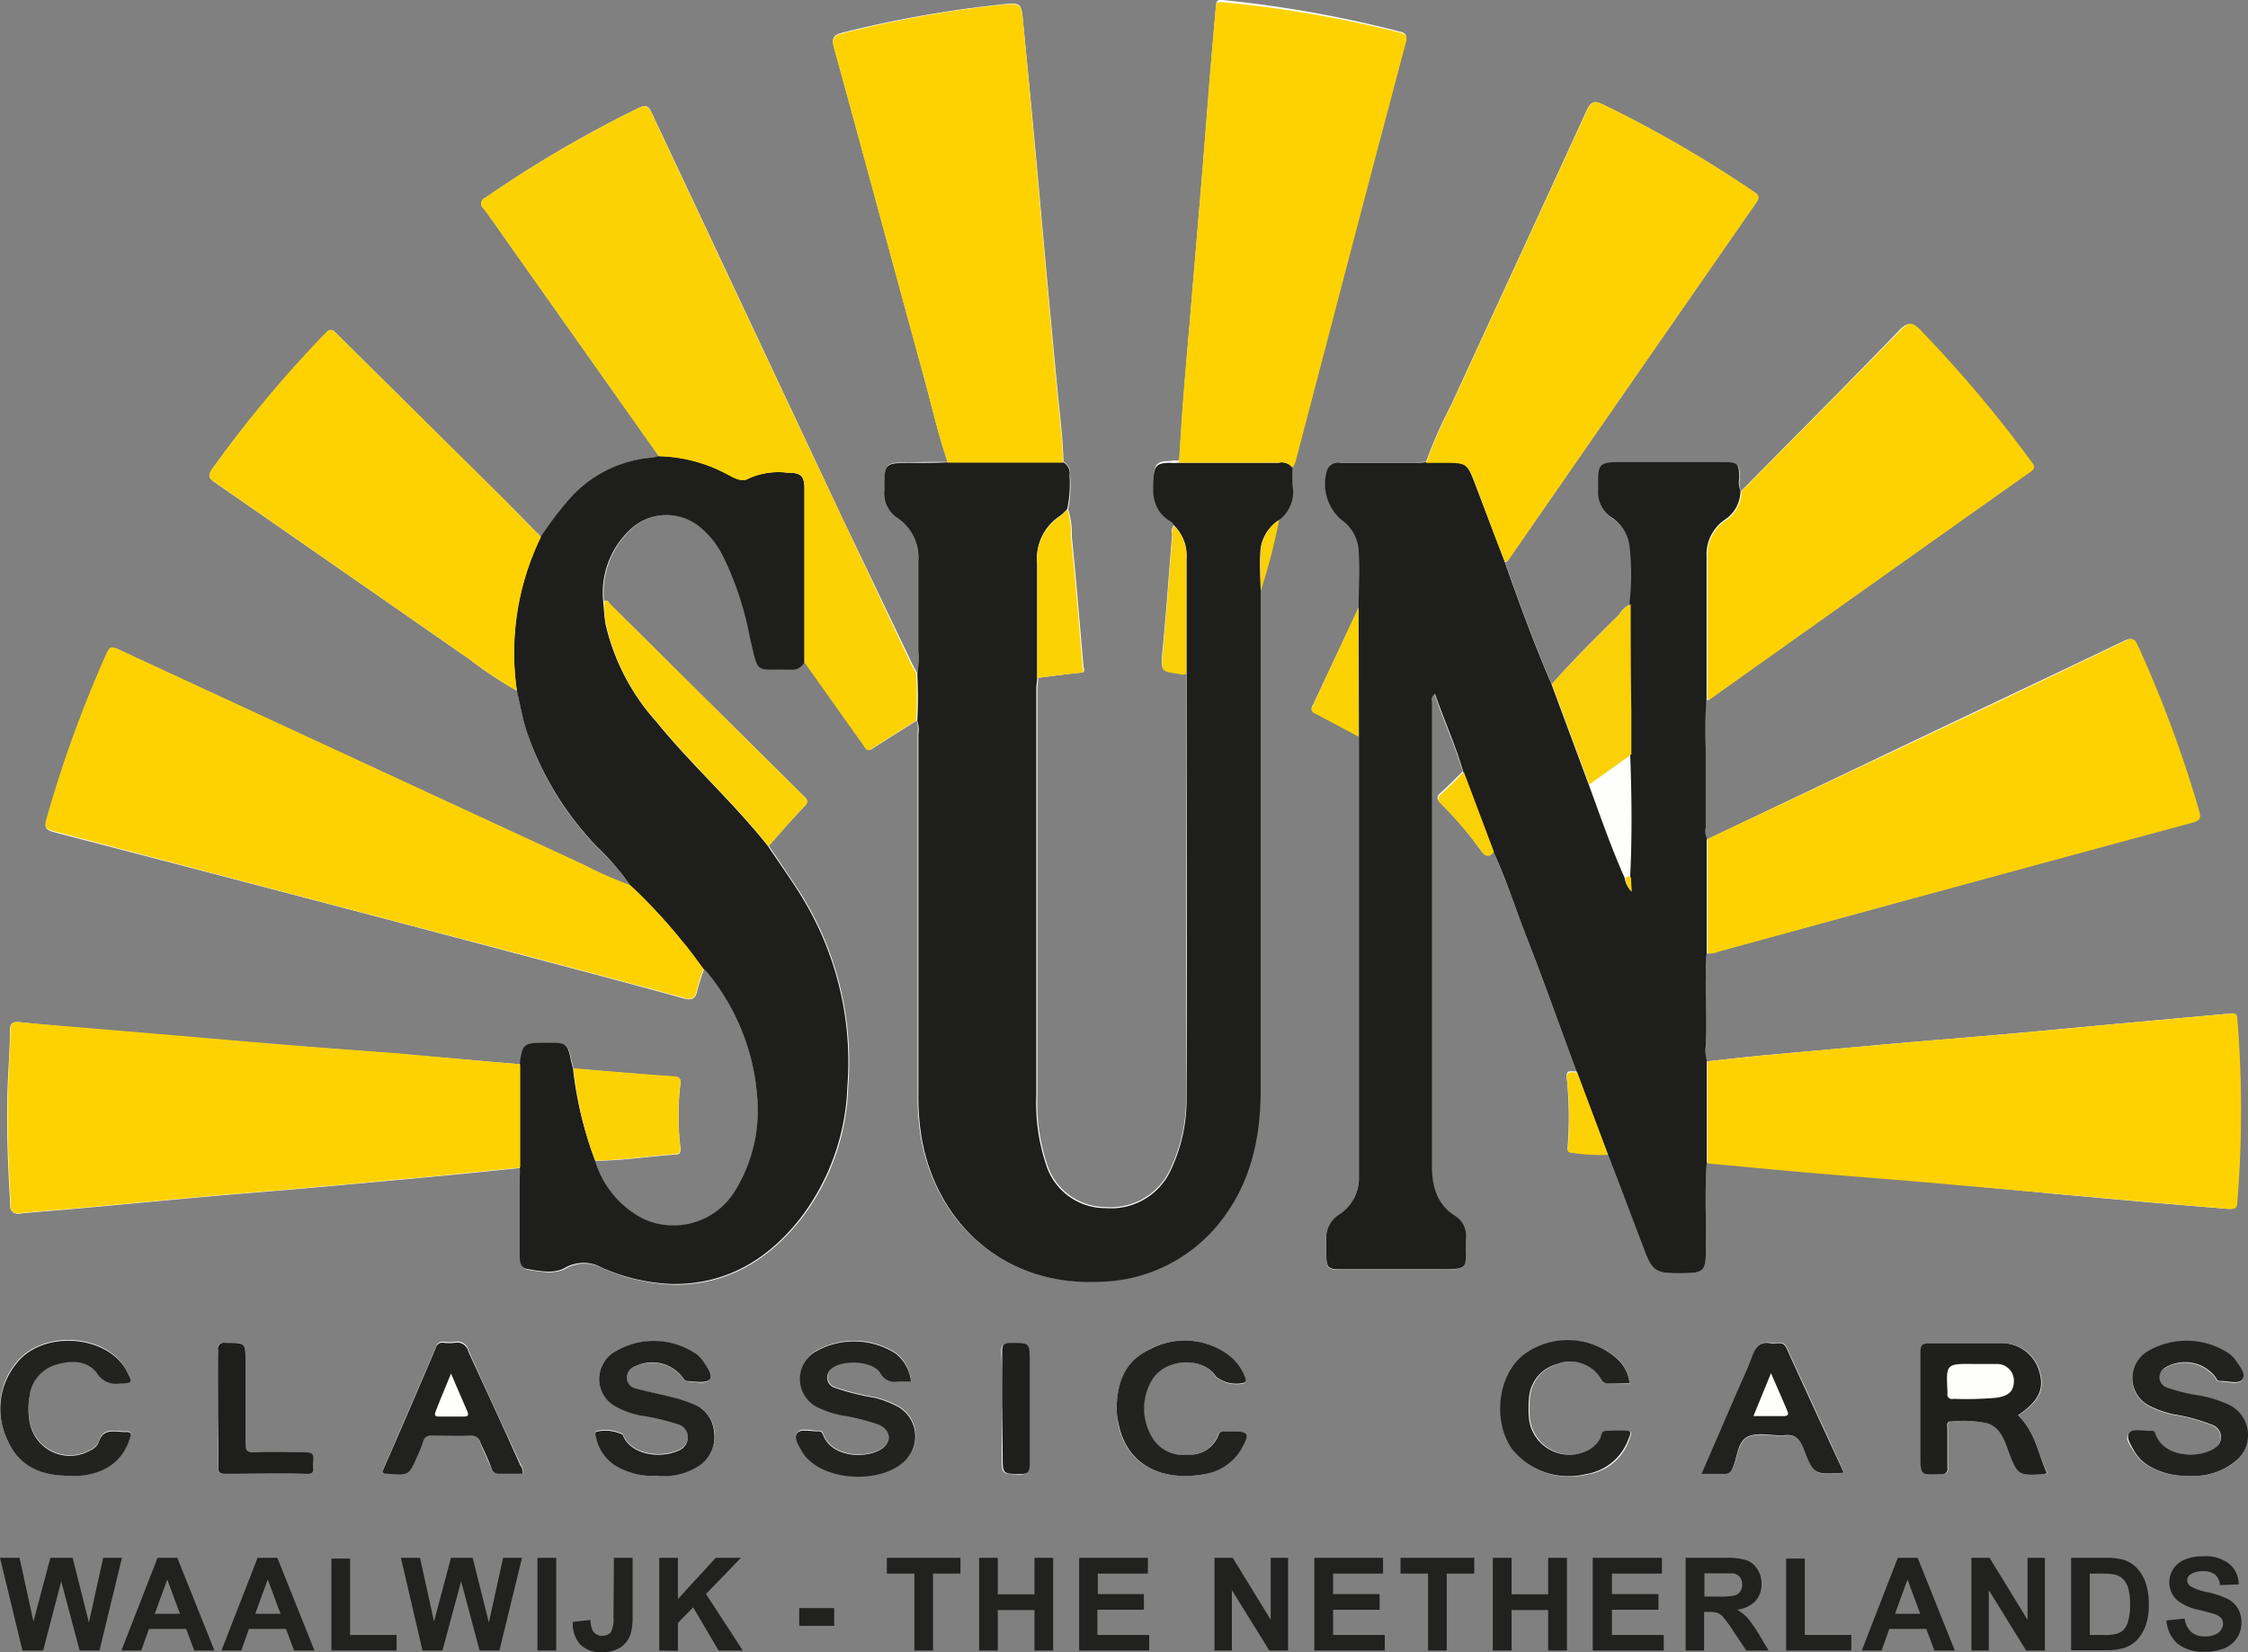
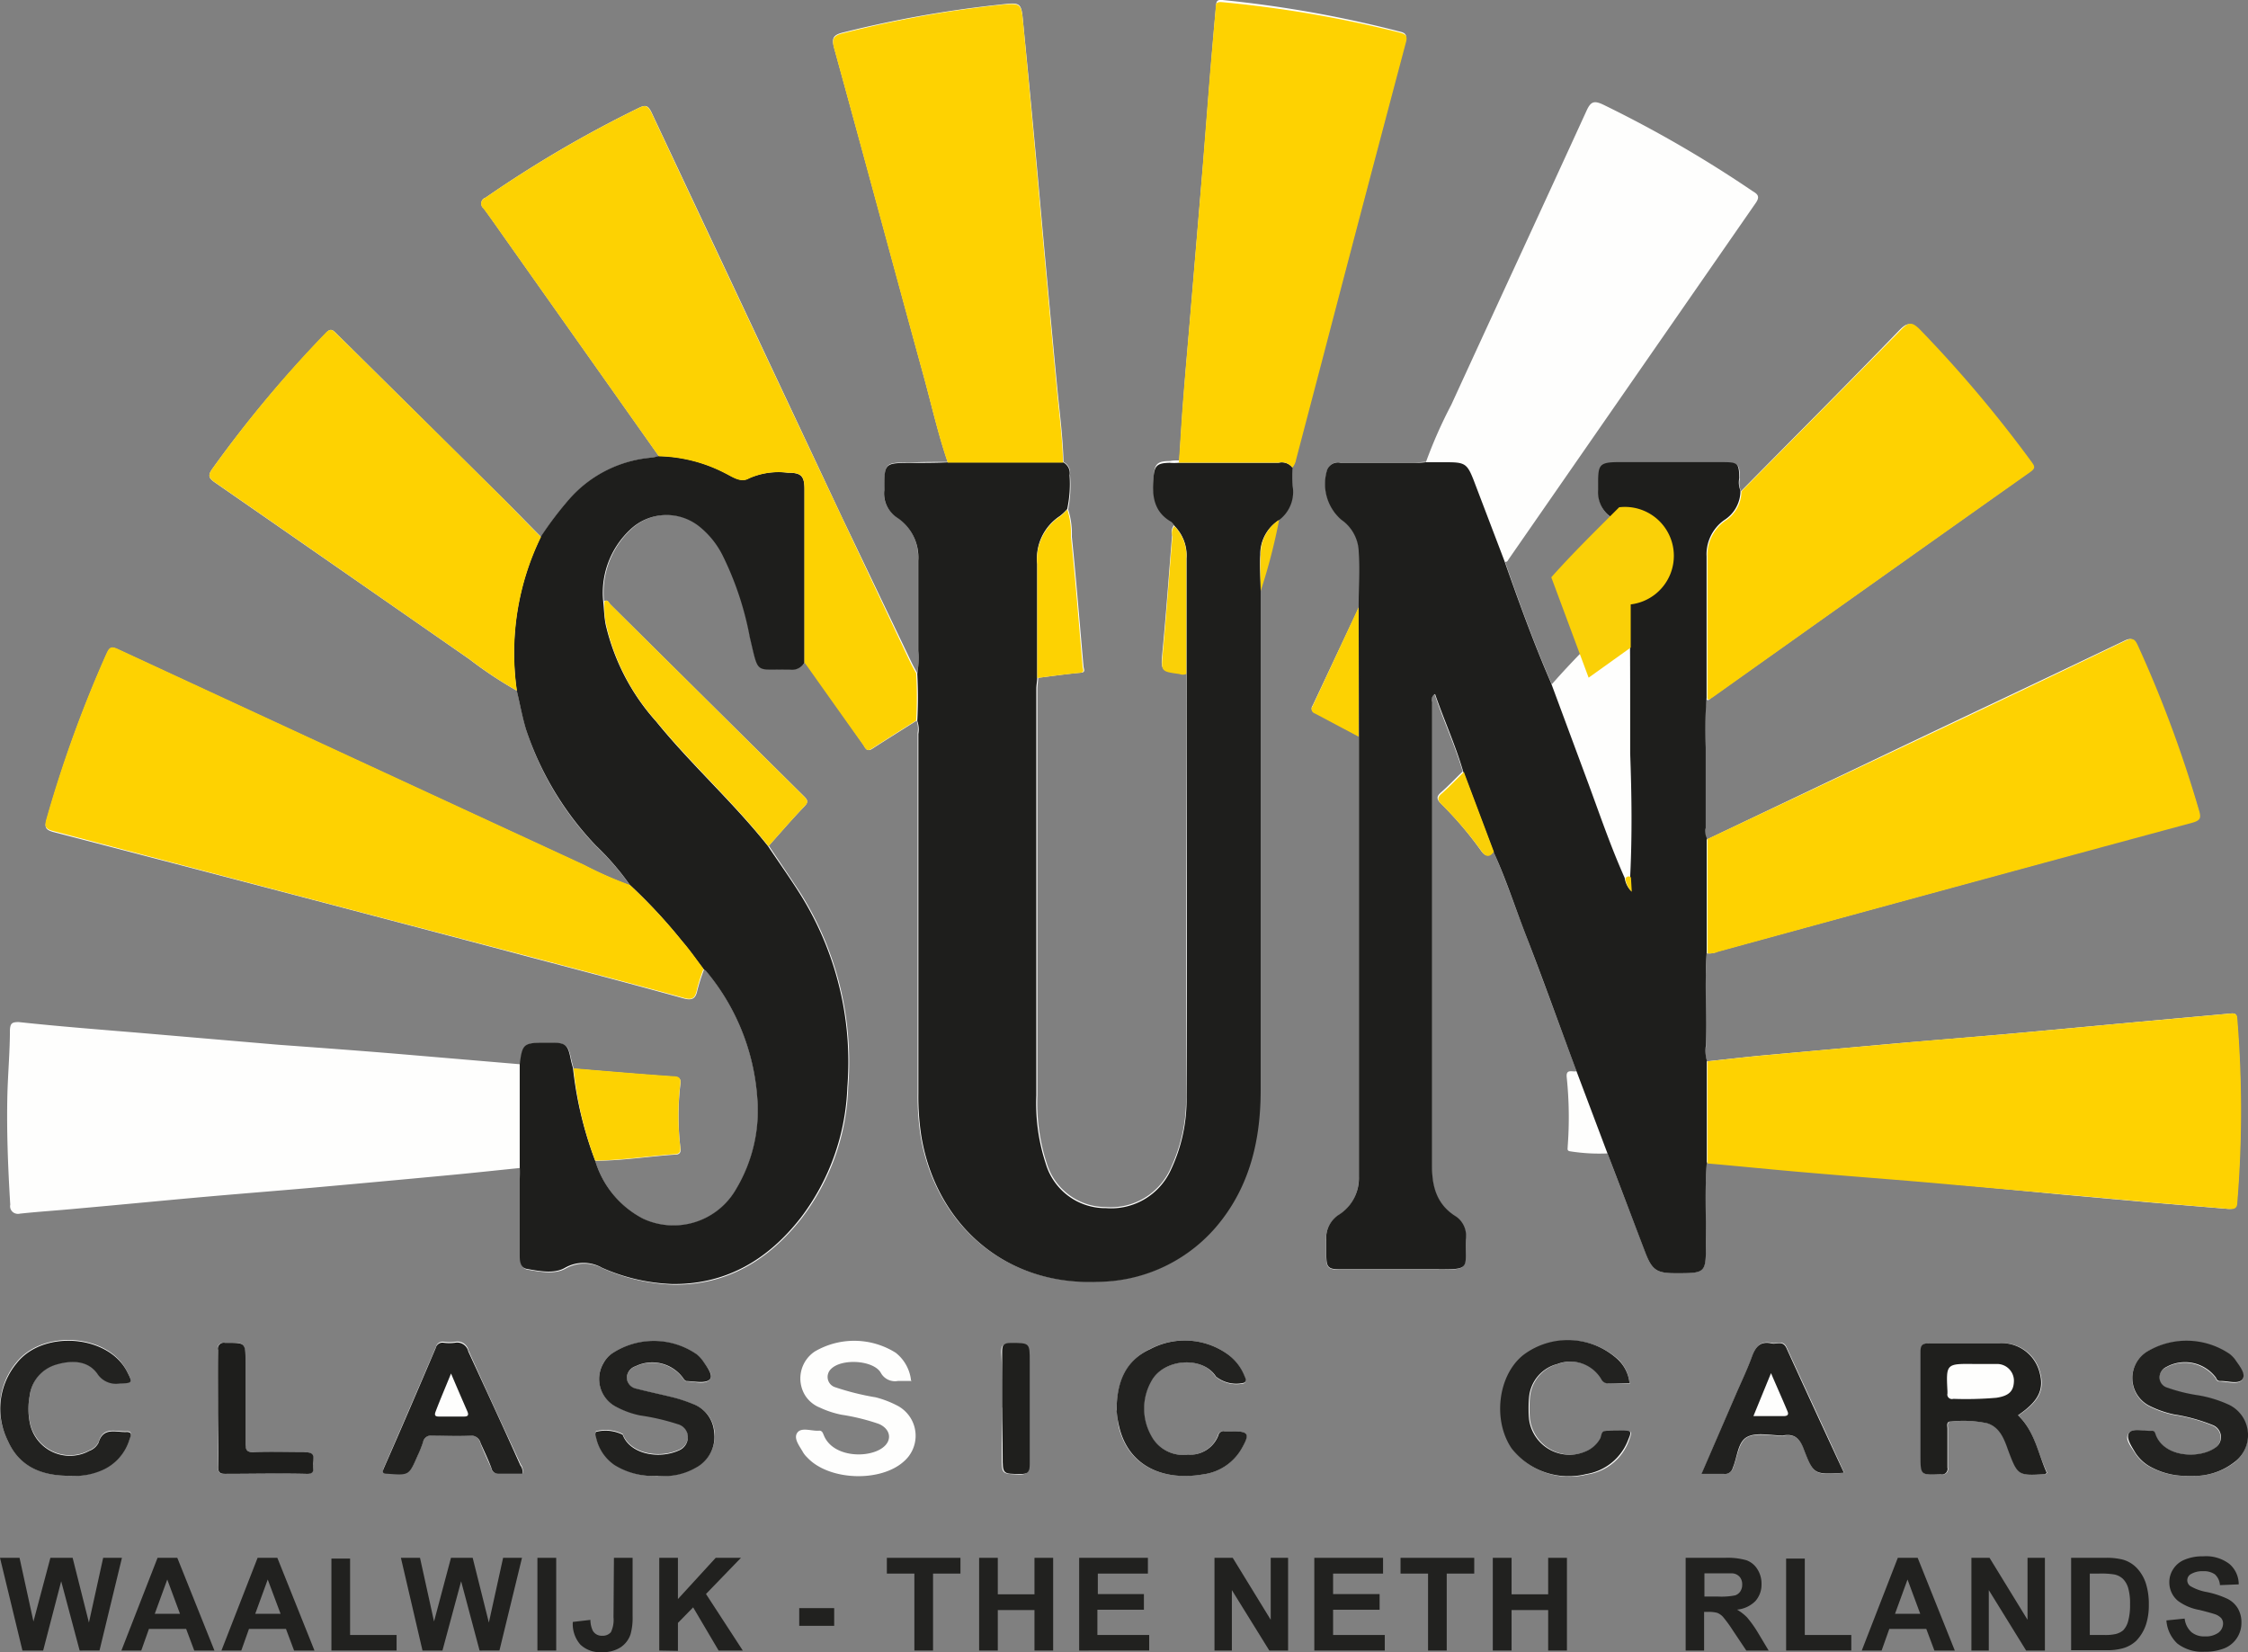
<svg xmlns="http://www.w3.org/2000/svg" viewBox="0 0 208.31 153.09">
  <rect x="0" y="0" width="208.31" height="153.09" fill="#808080" stroke="none" />
  <defs>
    <style>.cls-1{fill:#fefefd;}.cls-2{fill:#1e1e1c;}.cls-3{fill:#fed201;}.cls-4{fill:#fdd202;}.cls-5{fill:#fdd204;}.cls-6{fill:#1f1f1d;}.cls-7{fill:#fad007;}.cls-8{fill:#222220;}.cls-9{fill:#21211f;}</style>
  </defs>
  <title>Middel 1</title>
  <g id="Laag_2" data-name="Laag 2">
    <g id="Laag_1-2" data-name="Laag 1">
      <path class="cls-1" d="M48.21,98.61l-11.79-1c-3.54-.29-7.09-.55-10.64-.81l-12.84-1.1c-3.74-.31-7.48-.6-11.21-1-.61,0-.77.11-.81.71,0,1.94-.17,3.88-.23,5.82-.09,3.47.05,6.93.26,10.39a.7.7,0,0,0,.54.83.73.73,0,0,0,.36,0c1.77-.19,3.55-.3,5.32-.47,4.05-.36,8-.75,12.07-1.11,3.18-.28,6.37-.53,9.57-.81q6.27-.56,12.54-1.15c2.28-.21,4.56-.46,6.84-.69,0,.36.05.71.05,1.06v7.1c0,.53,0,1.15.66,1.26,1.17.2,2.51.47,3.53-.11a3.53,3.53,0,0,1,3.45,0,17.53,17.53,0,0,0,6.49,1.5c5,.07,8.88-2.29,11.91-6.15a21.1,21.1,0,0,0,4.32-12.19,29.4,29.4,0,0,0-4.36-17.84c-1-1.53-2-3-3-4.49,1.08-1.2,2.12-2.43,3.25-3.59.44-.45.36-.65,0-1L56.55,56c-.14-.14-.23-.51-.58-.28a8,8,0,0,1,2.47-6.64,4.87,4.87,0,0,1,6.49-.27,8.17,8.17,0,0,1,2.14,2.71A29,29,0,0,1,69.51,59c.86,3.62.42,2.93,3.79,3a1.28,1.28,0,0,0,1.29-.66c.08.09.17.18.25.28Q77.42,65.31,80,69c.18.25.29.71.81.39,1.37-.89,2.75-1.74,4.13-2.62a2.33,2.33,0,0,1,.09,1.14v33.37a24,24,0,0,0,.28,4c1.35,7.94,7.55,13.79,16.29,13.45a14.41,14.41,0,0,0,11.5-5.67c2.76-3.56,3.63-7.74,3.65-12.1.06-15,0-30,0-44.94,0-.42,0-.81,0-1.27a52.9,52.9,0,0,0,1.69-6.58,3.24,3.24,0,0,0,1.29-3.25,14.59,14.59,0,0,1,0-1.62,1.57,1.57,0,0,0,.33-.81c.8-3.09,1.62-6.17,2.43-9.25q3.85-14.69,7.73-29.34c.18-.68.07-.85-.61-1A108.49,108.49,0,0,0,113.28,0c-.58-.06-.56.21-.6.57q-.27,3-.52,6.09c-.23,2.8-.44,5.61-.67,8.41q-.54,6.48-1.09,13c-.24,2.93-.51,5.86-.73,8.79-.16,1.93-.26,3.87-.39,5.8-.3,0-.58,0-.87.06-1.24,0-1.43.3-1.52,1.56-.12,1.63.12,3,1.69,3.91a1.21,1.21,0,0,1,.28.39,1,1,0,0,0-.25,1c-.29,3.56-.54,7.13-.88,10.68-.17,1.84-.22,1.84,1.52,2.08a.94.94,0,0,0,.66,0c0,.13,0,.25,0,.38v38.81a15.16,15.16,0,0,1-1.45,6.76,6.06,6.06,0,0,1-6,3.55A5.72,5.72,0,0,1,97,107.8a18,18,0,0,1-.87-6.31q0-18.83,0-37.64c0-.35.06-.71.08-1.05,1.3-.16,2.6-.35,3.9-.47.55,0,.3-.36.29-.6-.35-4-.67-8-1.08-12a7.53,7.53,0,0,0-.34-2.54A11.34,11.34,0,0,0,99.15,44a1.15,1.15,0,0,0-.6-1.2c-.06-2.26-.35-4.51-.57-6.75q-.81-8.51-1.57-17T94.82,2.2c-.18-2-.18-2-2.19-1.77A106,106,0,0,0,78.16,3c-1,.24-1.11.55-.85,1.49,2.81,10.18,5.56,20.4,8.35,30.59.7,2.58,1.29,5.19,2.16,7.72-1.13,0-2.26,0-3.4.05-2.49,0-2.43,0-2.49,2.53a2.69,2.69,0,0,0,1.14,2.52,4.38,4.38,0,0,1,2,4v8.36A7.53,7.53,0,0,1,85,62.38c-.18-.34-.37-.67-.53-1L78,47.89Q69.19,29.15,60.37,10.41c-.31-.65-.56-.71-1.16-.42A108.59,108.59,0,0,0,45,18.31a.56.56,0,0,0-.37.72.52.52,0,0,0,.19.27c.65.89,1.28,1.79,1.91,2.69L61.06,42.27a4.69,4.69,0,0,1-.65.14,11.52,11.52,0,0,0-7.54,3.73,31.92,31.92,0,0,0-2.74,3.6c-1.12-1.12-2.22-2.26-3.35-3.38L31.17,30.9c-.38-.39-.58-.49-1,0A111.45,111.45,0,0,0,19.7,43.41c-.46.64-.38.88.24,1.31q11.8,8.18,23.57,16.37A36.76,36.76,0,0,0,47.9,64c.28,1.22.52,2.44.87,3.65a28.09,28.09,0,0,0,6.49,10.77,24.07,24.07,0,0,1,3.13,3.63,38.15,38.15,0,0,1-4.24-1.87q-21.63-10-43.21-20c-.69-.33-.81-.1-1.07.44A113.43,113.43,0,0,0,4.31,76c-.18.63-.11.89.63,1.09Q27.07,82.84,49.16,88.7c4.73,1.25,9.47,2.5,14.19,3.81.81.22,1.12,0,1.27-.75a18.08,18.08,0,0,1,.62-1.93,1.24,1.24,0,0,1,.23.17,20.53,20.53,0,0,1,4.72,11.74,14.16,14.16,0,0,1-1.94,8.43,6.7,6.7,0,0,1-8.67,2.77,9,9,0,0,1-4.43-5.39c2.49,0,5-.41,7.43-.57.49,0,.51-.3.47-.64a25.31,25.31,0,0,1,0-5.9c.06-.5-.11-.65-.63-.68-3.09-.22-6.18-.49-9.26-.74q-.13-.47-.24-.93c-.25-1.24-.48-1.44-1.73-1.45h-.68C48.59,96.62,48.44,96.72,48.21,98.61Zm113.12-53.1a1.93,1.93,0,0,1-.11-1.14c0-1.37-.12-1.49-1.52-1.49h-8.92c-2.75,0-2.62,0-2.64,2.58a2.83,2.83,0,0,0,1.32,2.61,3.66,3.66,0,0,1,1.62,2.62,23.57,23.57,0,0,1,0,5.31,2,2,0,0,0-1,.91c-2.14,2.11-4.28,4.21-6.28,6.49-1.63-3.73-3-7.54-4.34-11.35.21.05.26-.11.35-.25l22.89-33c.42-.61.16-.82-.31-1.1a111.4,111.4,0,0,0-13.82-8c-.88-.42-1.17-.27-1.55.55-4.16,9.1-8.37,18.17-12.54,27.26a43,43,0,0,0-2.34,5.29c-.36,0-.71.06-1.06.06h-6.81a1.09,1.09,0,0,0-1.26.65,4.38,4.38,0,0,0,1.3,4.61,3.78,3.78,0,0,1,1.63,2.87c0,1.74,0,3.49,0,5.24q-2.15,4.57-4.3,9.14a.42.42,0,0,0,.07.6.36.36,0,0,0,.15.08c1.36.7,2.72,1.43,4.05,2.15v40.88a4,4,0,0,1-1.79,3.47,2.55,2.55,0,0,0-1.23,2.43c0,.42,0,.81,0,1.27,0,1.25.15,1.39,1.4,1.4H133c3.38,0,2.7-.08,2.8-2.77a2.15,2.15,0,0,0-.9-2.12c-1.76-1.08-2.23-2.72-2.23-4.64v-43a.63.63,0,0,1,.28-.77c.81,2.44,1.88,4.71,2.59,7.13-.68.65-1.32,1.34-2,1.93-.5.42-.37.7,0,1.06a33.36,33.36,0,0,1,3.7,4.35c.37.53.72.59,1.11,0,1.14,2.51,2,5.14,3,7.71,1.62,4.23,3.16,8.47,4.74,12.72-.36.11-1-.27-.91.57a36,36,0,0,1,.09,6.4c0,.24-.09.42.26.46a17.17,17.17,0,0,0,3.43.19l3.48,9.09c.65,1.71,1,2,2.84,2,2.79,0,2.78,0,2.8-2.79,0-2.49-.11-5,.08-7.47,3.16.29,6.3.6,9.46.88,3.45.3,6.9.56,10.35.85L191,110.67l8.11.73,7.35.61c.46,0,.75,0,.81-.61a104.51,104.51,0,0,0,0-17c0-.37-.11-.53-.5-.5l-8.92.81c-4.12.38-8.24.77-12.37,1.14-3.18.28-6.38.54-9.57.81l-12.65,1.14c-1.69.16-3.4.36-5.09.54a3,3,0,0,1-.09-1.33c0-2.9-.12-5.78.08-8.68a1.84,1.84,0,0,0,1-.17l43.92-12c.71-.2.82-.42.64-1.08A112.58,112.58,0,0,0,198,59.84c-.28-.61-.47-.81-1.19-.45-7.94,3.8-15.9,7.55-23.86,11.35L158.13,77.8a1.52,1.52,0,0,1-.1-.94V69.37a40.82,40.82,0,0,1,.08-4.56c.19.14.29,0,.41-.12L188,43.77c.48-.34.35-.54.1-.88a116,116,0,0,0-10.37-12.31c-.68-.71-1-.72-1.71,0C171.23,35.54,166.26,40.52,161.33,45.51Zm25.72,85.62c1.91-1.29,2.44-2.38,2-3.95a3.59,3.59,0,0,0-3.76-2.72h-6.42c-.69,0-.86.17-.86.86v9.53c0,1.84,0,1.83,1.9,1.75a.5.5,0,0,0,.6-.38.49.49,0,0,0,0-.24v-3.6c0-.26-.14-.68.33-.67a10.67,10.67,0,0,1,3.38.17c1.11.35,1.52,1.37,1.9,2.43.9,2.43.93,2.43,3.45,2.28l.13-.13c-.86-1.78-1.16-3.83-2.68-5.33Zm15.85,5.61a6.14,6.14,0,0,0,4.06-1.17,3.13,3.13,0,0,0,.74-4.36,3.16,3.16,0,0,0-1.31-1.06,10.76,10.76,0,0,0-2.66-.81,14.48,14.48,0,0,1-2.9-.72,1,1,0,0,1-.75-.91,1.09,1.09,0,0,1,.63-1,3.58,3.58,0,0,1,4.61,1,.37.37,0,0,0,.32.29c.73,0,1.75.35,2.12-.15s-.31-1.29-.71-1.87a2,2,0,0,0-.47-.48,7.16,7.16,0,0,0-7.75-.17,2.91,2.91,0,0,0,.38,5,9.4,9.4,0,0,0,2.18.76,15.27,15.27,0,0,1,3.64,1,1.19,1.19,0,0,1,.18,2.11c-1.44,1-4.58.81-5.45-1.12-.08-.18-.06-.5-.39-.48-.72.06-1.68-.35-2.11.19s.22,1.26.57,1.83A3.75,3.75,0,0,0,199.4,136a6.82,6.82,0,0,0,3.49.74ZM84.43,128A3.78,3.78,0,0,0,83,125.34a7.22,7.22,0,0,0-7.51-.11,3,3,0,0,0-.87,4.08,2.88,2.88,0,0,0,1.35,1.11,8.77,8.77,0,0,0,2,.66,19.64,19.64,0,0,1,3.46.85c1.1.47,1.28,1.52.37,2.2-1.32,1-4.55.92-5.43-1.07-.11-.24-.16-.53-.49-.5-.69.05-1.62-.35-2,.19s.23,1.26.55,1.84a2.34,2.34,0,0,0,.37.45c2,2.16,6.83,2.34,9,.33a3.14,3.14,0,0,0,.24-4.44,3.18,3.18,0,0,0-.81-.65,9.25,9.25,0,0,0-2.08-.81,24.05,24.05,0,0,1-3.74-.93,1,1,0,0,1-.68-1.24,1,1,0,0,1,.28-.46c1-1,3.92-.81,4.6.34a1.5,1.5,0,0,0,1.62.77c.41,0,.8,0,1.25,0ZM61,136.73a5.79,5.79,0,0,0,3.5-.81,3.24,3.24,0,0,0,1.71-3.25,3,3,0,0,0-2.05-2.58,13.43,13.43,0,0,0-1.62-.55c-1.19-.3-2.38-.54-3.56-.85a1.07,1.07,0,0,1-.91-1,1.19,1.19,0,0,1,.81-1.08,3.56,3.56,0,0,1,4.43,1.12.59.59,0,0,0,.26.26c.74,0,1.68.33,2.16-.12s-.22-1.17-.58-1.71a3.28,3.28,0,0,0-.59-.64,7,7,0,0,0-7.89-.07,2.89,2.89,0,0,0,.32,4.82,7.63,7.63,0,0,0,2.35.81,22.71,22.71,0,0,1,3.47.81,1.28,1.28,0,0,1,.94,1.13,1.35,1.35,0,0,1-.81,1.3c-1.89.87-4.58.34-5.23-1.45a3.53,3.53,0,0,0-2.48-.26.47.47,0,0,0,0,.46,4.1,4.1,0,0,0,1.72,2.6,6.68,6.68,0,0,0,4,1.08Zm109.91-.24c-1.82-4-3.59-7.79-5.35-11.65-.32-.71-.89-.3-1.34-.4-1-.24-1.49.25-1.83,1.17-.44,1.21-1,2.37-1.51,3.55l-3.18,7.39h2.05a.76.76,0,0,0,.85-.57c.41-1,.5-2.37,1.31-2.81s2.15-.13,3.25-.14h.1c1-.18,1.5.21,1.89,1.21.92,2.45,1,2.43,3.75,2.22Zm-122.48,0a1,1,0,0,0-.18-.81c-1.63-3.51-3.25-7-4.83-10.54a1.05,1.05,0,0,0-1.23-.82,3.83,3.83,0,0,1-1.07,0,.64.64,0,0,0-.72.47q-2.37,5.55-4.78,11.08c-.17.39-.21.55.31.59,2,.15,2,.18,2.8-1.7a10.51,10.51,0,0,0,.5-1.25A.73.73,0,0,1,40,133c1.16,0,2.33.05,3.5,0a.9.9,0,0,1,1,.68c.31.81.66,1.53,1,2.31a.65.65,0,0,0,.68.54c.81,0,1.53,0,2.24,0ZM151,128.17a3.53,3.53,0,0,0-1-2.17,6.84,6.84,0,0,0-8.78-.4c-2.33,1.88-2.85,6-1.07,8.64a6.7,6.7,0,0,0,6.92,2.38,4.87,4.87,0,0,0,3.91-3.24c.08-.25.3-.7,0-.76a10.74,10.74,0,0,0-2.12-.05c-.43,0-.36.48-.51.73a2.74,2.74,0,0,1-1.1,1.06,3.77,3.77,0,0,1-5.08-1.62,3.71,3.71,0,0,1-.4-1.26,11.58,11.58,0,0,1,0-2,3.5,3.5,0,0,1,2.63-3.11,3.38,3.38,0,0,1,4.06,1.4.67.67,0,0,0,.68.4c.6,0,1.25.05,1.9.05ZM6.41,136.74a6.3,6.3,0,0,0,3.11-.6A4.47,4.47,0,0,0,12,133.32c.08-.24.34-.73-.25-.7-1,.06-2.18-.52-2.62,1a1.58,1.58,0,0,1-.85.76,3.78,3.78,0,0,1-5.12-1.53,3.52,3.52,0,0,1-.4-1.14,6.21,6.21,0,0,1,0-2.43,3.43,3.43,0,0,1,2.43-2.88c1.4-.41,2.91-.42,3.82.81a2.07,2.07,0,0,0,2.07.93c1.2,0,1.23-.07.65-1.15C10,123.6,4,123.14,1.52,126.23a6.6,6.6,0,0,0-.81,7.2C1.77,135.9,3.9,136.71,6.41,136.74Zm97.08-6.06a12.79,12.79,0,0,0,.18,1.53c.89,3.71,4.18,5,7.77,4.4a4.8,4.8,0,0,0,3.58-2.37c.81-1.4.66-1.63-.93-1.63h-.68a.49.49,0,0,0-.55.39,2.8,2.8,0,0,1-2.83,1.79,3.39,3.39,0,0,1-3.4-1.78,5.21,5.21,0,0,1,0-5c1.16-2.15,4.8-2.43,6-.47a3,3,0,0,0,2.63.64c.28-.16.14-.39.06-.58a4.38,4.38,0,0,0-1.68-2.2,6.86,6.86,0,0,0-7.08-.4c-2.26,1.08-3.06,3.1-3.1,5.7Zm-83.29-.24v5.45c0,.5.12.68.65.67,2.5,0,5-.05,7.49,0,.94,0,.63-.6.64-1s.23-1-.68-1c-1.62.07-3.18,0-4.76,0-.65,0-.81-.2-.81-.81v-7.49c0-1.91,0-1.89-1.9-1.84a.54.54,0,0,0-.65.38.71.71,0,0,0,0,.29C20.25,126.87,20.2,128.66,20.2,130.44Zm72.63-.05V135c0,1.62,0,1.55,1.62,1.62.75,0,.9-.22.89-.92v-9.53c0-1.71,0-1.67-1.75-1.69-.67,0-.81.22-.81.81.1,1.7.08,3.42.08,5.14Z" />
      <path class="cls-2" d="M125.9,56.26c0-1.75.08-3.51,0-5.25a3.75,3.75,0,0,0-1.62-2.86,4.4,4.4,0,0,1-1.3-4.62,1.09,1.09,0,0,1,1.26-.65h6.81a7.53,7.53,0,0,0,1.06-.05h2c1.62,0,1.85.15,2.43,1.62l2.85,7.48c1.35,3.83,2.73,7.65,4.34,11.36l3.45,9.3c1.08,2.93,2.09,5.89,3.37,8.75a2.2,2.2,0,0,0,.59,1.21l-.08-1.33c.19-3.81.14-7.61,0-11.42v-4c0-3.3,0-6.6-.06-9.9a23.66,23.66,0,0,0,0-5.32A3.68,3.68,0,0,0,149.41,48a2.8,2.8,0,0,1-1.32-2.6c0-2.53-.12-2.61,2.64-2.58h8.92c1.4,0,1.5.11,1.52,1.49a1.93,1.93,0,0,0,.11,1.14,3.23,3.23,0,0,1-1.52,2.75,3.89,3.89,0,0,0-1.62,3.37V64.67a38.56,38.56,0,0,0-.08,4.56v7.48a1.51,1.51,0,0,0,.09.94V88.24c-.19,2.89,0,5.78-.08,8.68a3.32,3.32,0,0,0,.09,1.33v9.46c-.19,2.49-.06,5-.08,7.47,0,2.79,0,2.79-2.8,2.79-1.8,0-2.2-.29-2.85-2-1.15-3-2.3-6.07-3.47-9.09l-2.88-7.64C144.5,95,143,90.77,141.35,86.54c-1-2.58-1.83-5.2-3-7.71l-2.78-7.39c-.71-2.43-1.76-4.72-2.59-7.13a.63.63,0,0,0-.28.77v43c0,1.92.47,3.56,2.23,4.64a2.17,2.17,0,0,1,.9,2.12c-.09,2.69.59,2.8-2.8,2.77H124.3c-1.26,0-1.39-.15-1.4-1.4v-1.27a2.55,2.55,0,0,1,1.23-2.43,4,4,0,0,0,1.79-3.47V68.15Q125.91,62.24,125.9,56.26Z" />
      <path class="cls-2" d="M116.82,54.76c0,.42,0,.81,0,1.26V101c0,4.35-.89,8.53-3.65,12.09a14.57,14.57,0,0,1-11.5,5.68c-8.74.34-14.95-5.52-16.29-13.46a24,24,0,0,1-.28-4V68A2.36,2.36,0,0,0,85,66.8a40,40,0,0,0,0-4.38,8.36,8.36,0,0,0,.09-2.12V51.94a4.4,4.4,0,0,0-2-4,2.7,2.7,0,0,1-1.15-2.52c0-2.53,0-2.52,2.5-2.53,1.14,0,2.26,0,3.39-.05H98.52a1.12,1.12,0,0,1,.59,1.2,11,11,0,0,1-.22,3.13,4.71,4.71,0,0,1-.69.65,4.69,4.69,0,0,0-2.09,4.41c0,3.52,0,7,0,10.54,0,.35-.08.71-.08,1.06V101.5a17.93,17.93,0,0,0,.87,6.3,5.76,5.76,0,0,0,5.6,4.14,6.08,6.08,0,0,0,6-3.55,15.19,15.19,0,0,0,1.45-6.76c.06-13,0-25.87,0-38.81,0-.13,0-.26,0-.38V51.74a3.87,3.87,0,0,0-1.11-3,1.33,1.33,0,0,0-.29-.38c-1.56-.88-1.8-2.28-1.68-3.91.09-1.27.27-1.54,1.51-1.57a5,5,0,0,0,.87,0h9.23a1.23,1.23,0,0,1,1.29.46,14.59,14.59,0,0,0,0,1.62,3.25,3.25,0,0,1-1.28,3.25,3.73,3.73,0,0,0-1.71,3.19C116.72,52.49,116.81,53.62,116.82,54.76Z" />
      <path class="cls-2" d="M55.15,107.53a8.93,8.93,0,0,0,4.43,5.38,6.68,6.68,0,0,0,8.65-2.77,14.17,14.17,0,0,0,1.94-8.44A20.53,20.53,0,0,0,65.45,90a.76.76,0,0,0-.23-.17c-.67-.87-1.31-1.77-2-2.6A49.09,49.09,0,0,0,58.37,82a24.57,24.57,0,0,0-3.13-3.63,28.63,28.63,0,0,1-6.49-10.76c-.36-1.2-.58-2.44-.87-3.65a24.58,24.58,0,0,1,2.23-14.23,32.12,32.12,0,0,1,2.75-3.61,11.44,11.44,0,0,1,7.53-3.72,3.92,3.92,0,0,0,.66-.15,14,14,0,0,1,6.15,1.58c.69.34,1.45.91,2.19.48A6.8,6.8,0,0,1,73,43.8c1.21,0,1.55.28,1.55,1.53V61.39a1.3,1.3,0,0,1-1.29.66c-3.36-.09-2.92.6-3.78-3A29,29,0,0,0,67,51.54a8.07,8.07,0,0,0-2.14-2.71,4.87,4.87,0,0,0-6.49.27,8,8,0,0,0-2.47,6.64c.07.7.09,1.42.22,2.11a20.31,20.31,0,0,0,4.68,9c3.24,4,7.14,7.48,10.36,11.54,1,1.49,2.07,3,3,4.48a29.29,29.29,0,0,1,4.36,17.85,21.22,21.22,0,0,1-4.31,12.1c-3,3.85-6.88,6.21-11.92,6.15a17.53,17.53,0,0,1-6.49-1.5,3.48,3.48,0,0,0-3.45,0c-1,.58-2.35.31-3.53.1-.61-.1-.66-.72-.66-1.25v-7.1a9.3,9.3,0,0,0,0-1.06V98.61c.23-1.88.37-2,2.3-2h.68c1.26,0,1.48.2,1.73,1.44.06.32.15.63.23.94A34.41,34.41,0,0,0,55.15,107.53Z" />
      <path class="cls-3" d="M58.37,82a49.09,49.09,0,0,1,4.82,5.17c.72.81,1.35,1.73,2,2.6a16,16,0,0,0-.61,1.93c-.16.81-.46,1-1.27.74-4.73-1.3-9.46-2.54-14.2-3.8Q27,82.84,4.93,77c-.76-.19-.81-.46-.64-1.09A114.8,114.8,0,0,1,9.85,60.58c.25-.54.39-.77,1.07-.45q21.58,10,43.21,20A34.83,34.83,0,0,0,58.37,82Z" />
      <path class="cls-3" d="M158.22,107.8V98.34c1.69-.18,3.39-.38,5.09-.54q6.33-.58,12.66-1.14c3.18-.29,6.38-.54,9.57-.81,4.12-.37,8.24-.76,12.36-1.14l8.92-.81c.39,0,.48.13.5.5a104.51,104.51,0,0,1,0,17c0,.63-.35.65-.81.61l-7.35-.62-8.11-.73L178,109.51c-3.45-.29-6.9-.55-10.35-.85C164.52,108.4,161.33,108.07,158.22,107.8Z" />
      <path class="cls-4" d="M74.54,61.39V45.33c0-1.25-.29-1.54-1.55-1.53a6.73,6.73,0,0,0-3.6.54c-.74.43-1.5-.14-2.19-.48a14,14,0,0,0-6.15-1.58L46.72,22c-.64-.9-1.26-1.8-1.92-2.68a.57.57,0,0,1-.09-.81.58.58,0,0,1,.27-.19A109.77,109.77,0,0,1,59.2,10c.59-.29.81-.24,1.15.41Q69.16,29.17,78,47.9l6.36,13.48c.17.35.36.69.54,1a40,40,0,0,1,0,4.38q-2.07,1.3-4.13,2.62c-.5.33-.62-.13-.81-.39-1.74-2.43-3.46-4.86-5.19-7.3Z" />
-       <path class="cls-3" d="M48.21,98.61v9.57c-2.28.23-4.56.47-6.84.69q-6.27.6-12.55,1.16c-3.19.28-6.37.52-9.57.81-4.05.35-8,.74-12.07,1.11-1.77.16-3.54.27-5.31.46A.7.7,0,0,1,1,112a.67.67,0,0,1,0-.37c-.21-3.46-.35-6.92-.26-10.39.05-1.94.18-3.88.23-5.82,0-.6.17-.77.81-.71,3.73.34,7.47.63,11.21.95,4.28.36,8.55.74,12.84,1.09,3.54.3,7.09.56,10.64.81C40.35,97.92,44.27,98.27,48.21,98.61Z" />
      <path class="cls-3" d="M158.22,88.33V77.74l14.85-7c8-3.77,15.92-7.52,23.86-11.36.72-.34.91-.15,1.19.46a112.45,112.45,0,0,1,5.67,15.31c.2.66.07.88-.64,1.08q-22,5.94-43.92,11.95A2,2,0,0,1,158.22,88.33Z" />
      <path class="cls-3" d="M119.76,43.33a1.23,1.23,0,0,0-1.29-.46h-9.23c.13-1.93.24-3.87.39-5.8.23-2.93.5-5.87.74-8.8q.55-6.48,1.09-13l.66-8.41c.17-2,.35-4.05.53-6.08,0-.37,0-.64.6-.58A109.4,109.4,0,0,1,129.64,3c.68.17.81.34.62,1q-3.9,14.67-7.73,29.34l-2.43,9.25A1.64,1.64,0,0,1,119.76,43.33Z" />
      <path class="cls-3" d="M98.51,42.86H87.82c-.87-2.53-1.46-5.14-2.16-7.72C82.87,25,80.12,14.75,77.31,4.55c-.26-.93-.11-1.26.85-1.48A104.49,104.49,0,0,1,92.63.46c2-.19,2-.19,2.19,1.77q.81,8.45,1.56,16.9t1.56,17C98.15,38.32,98.45,40.6,98.51,42.86Z" />
-       <path class="cls-3" d="M139.43,52c-1-2.5-1.9-5-2.84-7.49-.58-1.49-.82-1.62-2.44-1.62h-2a45.2,45.2,0,0,1,2.37-5.39c4.16-9.08,8.37-18.16,12.53-27.25.39-.81.68-1,1.55-.55a110.8,110.8,0,0,1,13.83,8c.47.32.73.49.31,1.09q-11.46,16.49-22.89,33C139.72,51.89,139.66,52.06,139.43,52Z" />
      <path class="cls-3" d="M158.22,64.76V51.64a3.88,3.88,0,0,1,1.62-3.37,3.26,3.26,0,0,0,1.53-2.75c4.94-5,9.91-10,14.82-15,.69-.7,1-.7,1.71,0a117.13,117.13,0,0,1,10.38,12.31c.24.34.37.54-.11.88q-14.76,10.44-29.5,20.93C158.51,64.71,158.4,64.9,158.22,64.76Z" />
      <path class="cls-3" d="M50.13,49.76A24.51,24.51,0,0,0,47.9,64a38,38,0,0,1-4.39-2.92c-7.86-5.45-15.7-10.93-23.57-16.37-.62-.43-.7-.67-.24-1.31A111.45,111.45,0,0,1,30.14,30.88c.45-.47.65-.36,1,0Q39,38.62,46.78,46.34C47.91,47.5,49,48.64,50.13,49.76Z" />
      <path class="cls-5" d="M71.21,78.41C68,74.35,64.13,70.87,60.85,66.87a20,20,0,0,1-4.68-9C56,57.16,56,56.44,56,55.74c.35-.24.44.14.59.28q8.93,8.86,17.89,17.75c.4.4.47.59,0,1C73.33,76,72.28,77.21,71.21,78.41Z" />
      <path class="cls-6" d="M187,131.13c1.9-1.29,2.43-2.38,2-3.95a3.61,3.61,0,0,0-3.77-2.72h-6.42c-.69,0-.86.17-.85.86v9.53c0,1.84,0,1.83,1.9,1.75a.5.5,0,0,0,.6-.38.49.49,0,0,0,0-.24v-3.6c0-.26-.14-.68.32-.67a10.66,10.66,0,0,1,3.38.17c1.11.35,1.53,1.37,1.9,2.43.91,2.43.93,2.43,3.46,2.28a.86.86,0,0,0,.14-.13C188.86,134.68,188.56,132.63,187,131.13Zm-2-1.62a32.73,32.73,0,0,1-4,.1.43.43,0,0,1-.54-.29.45.45,0,0,1,0-.2v-.2c-.13-2.57-.13-2.57,2.5-2.54H185a1.56,1.56,0,0,1,1.62,1.51v0c0,1-.45,1.43-1.56,1.61Z" />
-       <path class="cls-7" d="M151.11,56c0,3.3,0,6.6.06,9.9v4l-3.9,2.79-3.46-9.3c2-2.25,4.15-4.35,6.29-6.49A2,2,0,0,1,151.11,56Z" />
+       <path class="cls-7" d="M151.11,56v4l-3.9,2.79-3.46-9.3c2-2.25,4.15-4.35,6.29-6.49A2,2,0,0,1,151.11,56Z" />
      <path class="cls-8" d="M202.89,136.74a6.82,6.82,0,0,1-3.46-.75,3.86,3.86,0,0,1-1.57-1.4c-.34-.59-.91-1.38-.56-1.84s1.38-.13,2.11-.18c.31,0,.3.28.39.47.86,2,4,2.12,5.44,1.12a1.18,1.18,0,0,0,.38-1.64,1.17,1.17,0,0,0-.56-.47,16.34,16.34,0,0,0-3.63-1,9.48,9.48,0,0,1-2.19-.76,2.89,2.89,0,0,1-.38-5,7.12,7.12,0,0,1,7.75.16,2.73,2.73,0,0,1,.48.48c.39.58,1.08,1.37.7,1.87s-1.38.12-2.11.16a.39.39,0,0,1-.33-.3,3.58,3.58,0,0,0-4.61-1,1.1,1.1,0,0,0-.63,1,1,1,0,0,0,.75.92,15.16,15.16,0,0,0,2.9.71,11.21,11.21,0,0,1,2.66.81,3.12,3.12,0,0,1,.57,5.42A6.08,6.08,0,0,1,202.89,136.74Z" />
-       <path class="cls-8" d="M84.42,128H83.2a1.48,1.48,0,0,1-1.62-.77c-.68-1.17-3.65-1.3-4.6-.34a1,1,0,0,0-.07,1.41,1,1,0,0,0,.47.29,22.61,22.61,0,0,0,3.73.93,9.55,9.55,0,0,1,2.08.81,3.15,3.15,0,0,1,1.23,4.28,3.22,3.22,0,0,1-.65.82c-2.16,2-7,1.83-9-.34a2.17,2.17,0,0,1-.36-.44c-.33-.6-.9-1.35-.55-1.84s1.32-.14,2-.2c.32,0,.38.27.48.5.9,2,4.12,2.06,5.44,1.07.91-.68.73-1.72-.38-2.19a19.45,19.45,0,0,0-3.46-.86,8.91,8.91,0,0,1-2-.65,2.94,2.94,0,0,1-.47-5.19,7.2,7.2,0,0,1,7.5.1A3.78,3.78,0,0,1,84.42,128Z" />
      <path class="cls-9" d="M61,136.74a6.76,6.76,0,0,1-4.06-1,4.15,4.15,0,0,1-1.72-2.61.53.53,0,0,1,0-.46,3.59,3.59,0,0,1,2.48.26c.65,1.79,3.34,2.32,5.23,1.45a1.34,1.34,0,0,0,.81-1.3,1.25,1.25,0,0,0-.93-1.12,20.91,20.91,0,0,0-3.48-.81A8.19,8.19,0,0,1,57,130.3a2.9,2.9,0,0,1-1.08-4,2.76,2.76,0,0,1,.76-.87,7,7,0,0,1,7.89.06,3.25,3.25,0,0,1,.59.64c.36.54,1,1.34.58,1.71s-1.42.14-2.16.12a.57.57,0,0,1-.26-.25,3.54,3.54,0,0,0-4.43-1.12,1.17,1.17,0,0,0-.81,1.08,1.08,1.08,0,0,0,.91,1c1.18.31,2.38.55,3.56.85a13.43,13.43,0,0,1,1.62.55,3,3,0,0,1,2,2.58A3.23,3.23,0,0,1,64.46,136,5.76,5.76,0,0,1,61,136.74Z" />
      <path class="cls-4" d="M55.15,107.53a33.9,33.9,0,0,1-2-8.54c3.09.25,6.17.52,9.26.73.52,0,.69.19.63.69a25.23,25.23,0,0,0,0,5.89c0,.35,0,.61-.47.64C60.1,107.11,57.64,107.51,55.15,107.53Z" />
      <path class="cls-9" d="M170.87,136.46c-2.76.17-2.82.2-3.75-2.25-.39-1-.89-1.38-1.89-1.21h-.1c-1.1,0-2.39-.32-3.25.15S161,135,160.57,136a.74.74,0,0,1-.85.56c-.64,0-1.29,0-2.05,0l3.18-7.36c.51-1.18,1.07-2.34,1.51-3.55.34-.92.81-1.41,1.83-1.17.44.1,1-.3,1.34.4C167.27,128.7,169.05,132.55,170.87,136.46Zm-8.39-5.25h2.78c.32,0,.53-.09.38-.44-.46-1.1-.95-2.19-1.53-3.54Z" />
      <path class="cls-9" d="M48.4,136.55H46.21a.65.65,0,0,1-.68-.54c-.3-.81-.66-1.54-1-2.31a.9.9,0,0,0-1-.68c-1.17.06-2.34,0-3.51,0a.72.72,0,0,0-.81.58,10.51,10.51,0,0,1-.5,1.25c-.81,1.87-.81,1.85-2.81,1.7-.52,0-.47-.19-.3-.59,1.62-3.68,3.21-7.38,4.78-11.07a.64.64,0,0,1,.72-.48,3.83,3.83,0,0,0,1.07,0,1.06,1.06,0,0,1,1.23.82c1.62,3.52,3.24,7,4.82,10.54A.94.94,0,0,1,48.4,136.55Zm-6.6-9.3c-.54,1.33-1,2.4-1.4,3.45-.13.33-.19.56.29.55H43c.37,0,.45-.14.31-.47-.47-1.08-.94-2.16-1.52-3.53Z" />
      <path class="cls-8" d="M151,128.18h-1.94a.69.69,0,0,1-.68-.4,3.34,3.34,0,0,0-4.06-1.4,3.5,3.5,0,0,0-2.63,3.11,11.58,11.58,0,0,0,0,2,3.78,3.78,0,0,0,4.22,3.27,4,4,0,0,0,1.26-.39,2.74,2.74,0,0,0,1.1-1.06c.15-.26.08-.71.5-.73a10.82,10.82,0,0,1,2.13,0c.32.06.11.5,0,.76a5,5,0,0,1-3.91,3.24,6.7,6.7,0,0,1-6.92-2.38c-1.77-2.62-1.26-6.77,1.07-8.64a6.86,6.86,0,0,1,8.78.4A3.48,3.48,0,0,1,151,128.18Z" />
      <path class="cls-8" d="M6.41,136.74c-2.5,0-4.61-.81-5.68-3.24a6.62,6.62,0,0,1,.82-7.2c2.43-3.09,8.43-2.63,10.2.74.57,1.09.54,1.12-.66,1.15A2.07,2.07,0,0,1,9,127.26c-.9-1.24-2.43-1.23-3.82-.81a3.44,3.44,0,0,0-2.43,2.88,6.62,6.62,0,0,0,0,2.43,3.78,3.78,0,0,0,4.38,3.07,3.52,3.52,0,0,0,1.14-.4,1.55,1.55,0,0,0,.86-.75c.44-1.51,1.66-.94,2.62-1,.59,0,.33.44.25.7a4.54,4.54,0,0,1-2.48,2.82A6.35,6.35,0,0,1,6.41,136.74Z" />
      <path class="cls-8" d="M103.47,130.68c0-2.6.81-4.62,3.1-5.67a6.83,6.83,0,0,1,7.08.39,4.51,4.51,0,0,1,1.69,2.14c.08.19.22.42-.06.58a3,3,0,0,1-2.61-.58c-1.22-1.93-4.87-1.68-6,.47a5.15,5.15,0,0,0,0,5,3.34,3.34,0,0,0,3.39,1.77,2.8,2.8,0,0,0,2.84-1.79.48.48,0,0,1,.55-.38h.68c1.58,0,1.72.23.92,1.62a4.82,4.82,0,0,1-3.57,2.38c-3.6.62-6.88-.69-7.77-4.4A10.17,10.17,0,0,1,103.47,130.68Z" />
      <path class="cls-4" d="M96.12,62.82V52.28a4.75,4.75,0,0,1,2.08-4.41,4.88,4.88,0,0,0,.7-.66,7.29,7.29,0,0,1,.34,2.54c.42,4,.73,8,1.08,12,0,.24.27.55-.28.6C98.72,62.47,97.42,62.65,96.12,62.82Z" />
      <path class="cls-2" d="M20.2,130.44v-5.35a.55.55,0,0,1,.65-.67c1.9,0,1.9-.07,1.9,1.84v7.49c0,.63.14.81.81.81,1.62-.05,3.18,0,4.76,0,.91,0,.71.53.68,1s.3,1.05-.65,1c-2.5-.06-5,0-7.48,0-.53,0-.66-.17-.65-.67C20.25,134.07,20.2,132.26,20.2,130.44Z" />
      <path class="cls-6" d="M92.86,130.39v-5.15c0-.61.11-.81.81-.81,1.75,0,1.75,0,1.75,1.7v9.52c0,.7-.14.95-.89.92-1.62,0-1.62,0-1.62-1.62S92.86,131.92,92.86,130.39Z" />
      <path class="cls-4" d="M125.9,56.26v12l-4.05-2.15a.43.43,0,0,1-.3-.53.55.55,0,0,1,.08-.15Z" />
      <path class="cls-7" d="M108.82,48.75a3.86,3.86,0,0,1,1.11,3V62.45a.91.91,0,0,1-.65,0c-1.76-.24-1.69-.23-1.52-2.07.33-3.56.58-7.12.88-10.68A1,1,0,0,1,108.82,48.75Z" />
-       <path class="cls-5" d="M146.14,99.34,149,107a17.09,17.09,0,0,1-3.43-.2c-.35,0-.28-.22-.27-.45a36,36,0,0,0-.09-6.4C145.11,99.07,145.78,99.45,146.14,99.34Z" />
      <path class="cls-7" d="M135.65,71.53l2.78,7.39c-.39.54-.75.49-1.11,0a34.15,34.15,0,0,0-3.7-4.35c-.37-.36-.51-.65,0-1.06C134.34,72.86,135,72.17,135.65,71.53Z" />
      <path class="cls-7" d="M116.82,54.76c0-1.13-.07-2.27,0-3.39a3.75,3.75,0,0,1,1.71-3.2A53.59,53.59,0,0,1,116.82,54.76Z" />
      <path class="cls-7" d="M150.62,81.42a.31.31,0,0,1,.39-.2.42.42,0,0,1,.12.08l.08,1.33A2.16,2.16,0,0,1,150.62,81.42Z" />
      <path class="cls-9" d="M2.08,152.93,0,144.34H1.81l1.29,5.9,1.57-5.9H6.73l1.51,6,1.32-6H11.3l-2.08,8.59H7.38l-1.71-6.42L4,152.93Z" />
      <path class="cls-9" d="M19.87,152.93H18l-.75-2H13.8l-.71,2H11.25l3.35-8.59h1.83Zm-3.19-3.4-1.18-3.18-1.16,3.18Z" />
      <path class="cls-9" d="M29.14,152.93H27.25l-.75-2H23.07l-.71,2H20.52l3.35-8.59H25.7ZM26,149.53l-1.19-3.18-1.16,3.18Z" />
      <path class="cls-9" d="M30.71,152.93v-8.52h1.73v7.08h4.31v1.44Z" />
      <path class="cls-9" d="M39.15,152.93l-2-8.59h1.77l1.3,5.9,1.57-5.9H43.8l1.5,6,1.32-6h1.75l-2.09,8.59H44.44l-1.71-6.42L41,152.93Z" />
      <path class="cls-9" d="M49.8,152.93v-8.59h1.74v8.59Z" />
      <path class="cls-9" d="M56.89,144.34h1.73v5.44a5.69,5.69,0,0,1-.19,1.64,2.34,2.34,0,0,1-.92,1.21,3,3,0,0,1-1.74.45,2.62,2.62,0,0,1-2-.71,2.89,2.89,0,0,1-.69-2.09l1.63-.19a2.34,2.34,0,0,0,.22,1,.94.94,0,0,0,.86.47,1,1,0,0,0,.82-.33,2.65,2.65,0,0,0,.24-1.38Z" />
      <path class="cls-9" d="M61.09,152.93v-8.59h1.73v3.82l3.5-3.82h2.34l-3.24,3.35,3.41,5.24H66.59l-2.36-4-1.41,1.44v2.59Z" />
      <path class="cls-9" d="M74.06,150.64V149H77.3v1.64Z" />
      <path class="cls-9" d="M84.73,152.93V145.8H82.18v-1.46H89v1.46H86.46v7.13Z" />
      <path class="cls-9" d="M90.73,152.93v-8.59h1.73v3.38h3.4v-3.38h1.73v8.59H95.86v-3.75h-3.4v3.75Z" />
      <path class="cls-9" d="M100,152.93v-8.59h6.37v1.46h-4.64v1.9H106v1.45h-4.31v2.34h4.8v1.44Z" />
      <path class="cls-9" d="M112.54,152.93v-8.59h1.69l3.52,5.74v-5.74h1.61v8.59h-1.74l-3.47-5.6v5.6Z" />
      <path class="cls-9" d="M121.79,152.93v-8.59h6.37v1.46h-4.63v1.9h4.31v1.45h-4.31v2.34h4.79v1.44Z" />
      <path class="cls-9" d="M132.33,152.93V145.8h-2.55v-1.46h6.83v1.46h-2.55v7.13Z" />
      <path class="cls-9" d="M138.33,152.93v-8.59h1.74v3.38h3.39v-3.38h1.74v8.59h-1.74v-3.75h-3.39v3.75Z" />
-       <path class="cls-9" d="M147.59,152.93v-8.59H154v1.46h-4.63v1.9h4.31v1.45h-4.31v2.34h4.8v1.44Z" />
      <path class="cls-9" d="M156.2,152.93v-8.59h3.65a6.34,6.34,0,0,1,2,.23,2,2,0,0,1,1,.83,2.45,2.45,0,0,1,.38,1.35,2.29,2.29,0,0,1-.57,1.6,2.75,2.75,0,0,1-1.7.79,4.4,4.4,0,0,1,.93.72,10.54,10.54,0,0,1,1,1.4l1,1.67h-2.07l-1.25-1.87a12,12,0,0,0-.92-1.26,1.44,1.44,0,0,0-.52-.36,3,3,0,0,0-.87-.09h-.35v3.58Zm1.74-5h1.28a6.59,6.59,0,0,0,1.56-.11.92.92,0,0,0,.48-.36,1.11,1.11,0,0,0,.18-.65,1.05,1.05,0,0,0-.23-.7,1,1,0,0,0-.66-.33q-.21,0-1.26,0h-1.35Z" />
      <path class="cls-9" d="M165.51,152.93v-8.52h1.73v7.08h4.31v1.44Z" />
      <path class="cls-9" d="M181.14,152.93h-1.89l-.75-2h-3.43l-.71,2h-1.84l3.34-8.59h1.84Zm-3.2-3.4-1.18-3.18-1.16,3.18Z" />
      <path class="cls-9" d="M182.68,152.93v-8.59h1.68l3.52,5.74v-5.74h1.61v8.59h-1.74l-3.46-5.6v5.6Z" />
      <path class="cls-9" d="M191.92,144.34h3.17a6.08,6.08,0,0,1,1.63.17,2.86,2.86,0,0,1,1.3.79,3.77,3.77,0,0,1,.82,1.39,6.3,6.3,0,0,1,.28,2,5.81,5.81,0,0,1-.26,1.83,4,4,0,0,1-.92,1.52,3,3,0,0,1-1.22.68,5.37,5.37,0,0,1-1.54.18h-3.26Zm1.73,1.46v5.69H195a4.38,4.38,0,0,0,1.05-.09,1.71,1.71,0,0,0,.7-.35,1.94,1.94,0,0,0,.45-.83,5.53,5.53,0,0,0,.18-1.58,5.06,5.06,0,0,0-.18-1.53,2,2,0,0,0-.49-.83,1.64,1.64,0,0,0-.8-.4,7.55,7.55,0,0,0-1.43-.08Z" />
      <path class="cls-9" d="M200.75,150.14l1.69-.17a2,2,0,0,0,.62,1.25,1.84,1.84,0,0,0,1.25.4,2,2,0,0,0,1.27-.35,1.08,1.08,0,0,0,.42-.83.77.77,0,0,0-.18-.52,1.43,1.43,0,0,0-.62-.37c-.21-.07-.67-.2-1.39-.38a4.7,4.7,0,0,1-2-.85,2.22,2.22,0,0,1-.79-1.73,2.18,2.18,0,0,1,.37-1.22,2.24,2.24,0,0,1,1.08-.87,4.26,4.26,0,0,1,1.69-.3,3.58,3.58,0,0,1,2.43.71,2.48,2.48,0,0,1,.86,1.89l-1.74.07a1.48,1.48,0,0,0-.47-1,1.78,1.78,0,0,0-1.1-.29,2.05,2.05,0,0,0-1.19.31.66.66,0,0,0,0,1.06,4.69,4.69,0,0,0,1.59.57,8.56,8.56,0,0,1,1.87.62,2.35,2.35,0,0,1,.95.87,2.56,2.56,0,0,1,.34,1.37,2.53,2.53,0,0,1-1.57,2.34,4.81,4.81,0,0,1-1.86.32,3.76,3.76,0,0,1-2.51-.76A3.25,3.25,0,0,1,200.75,150.14Z" />
    </g>
  </g>
</svg>